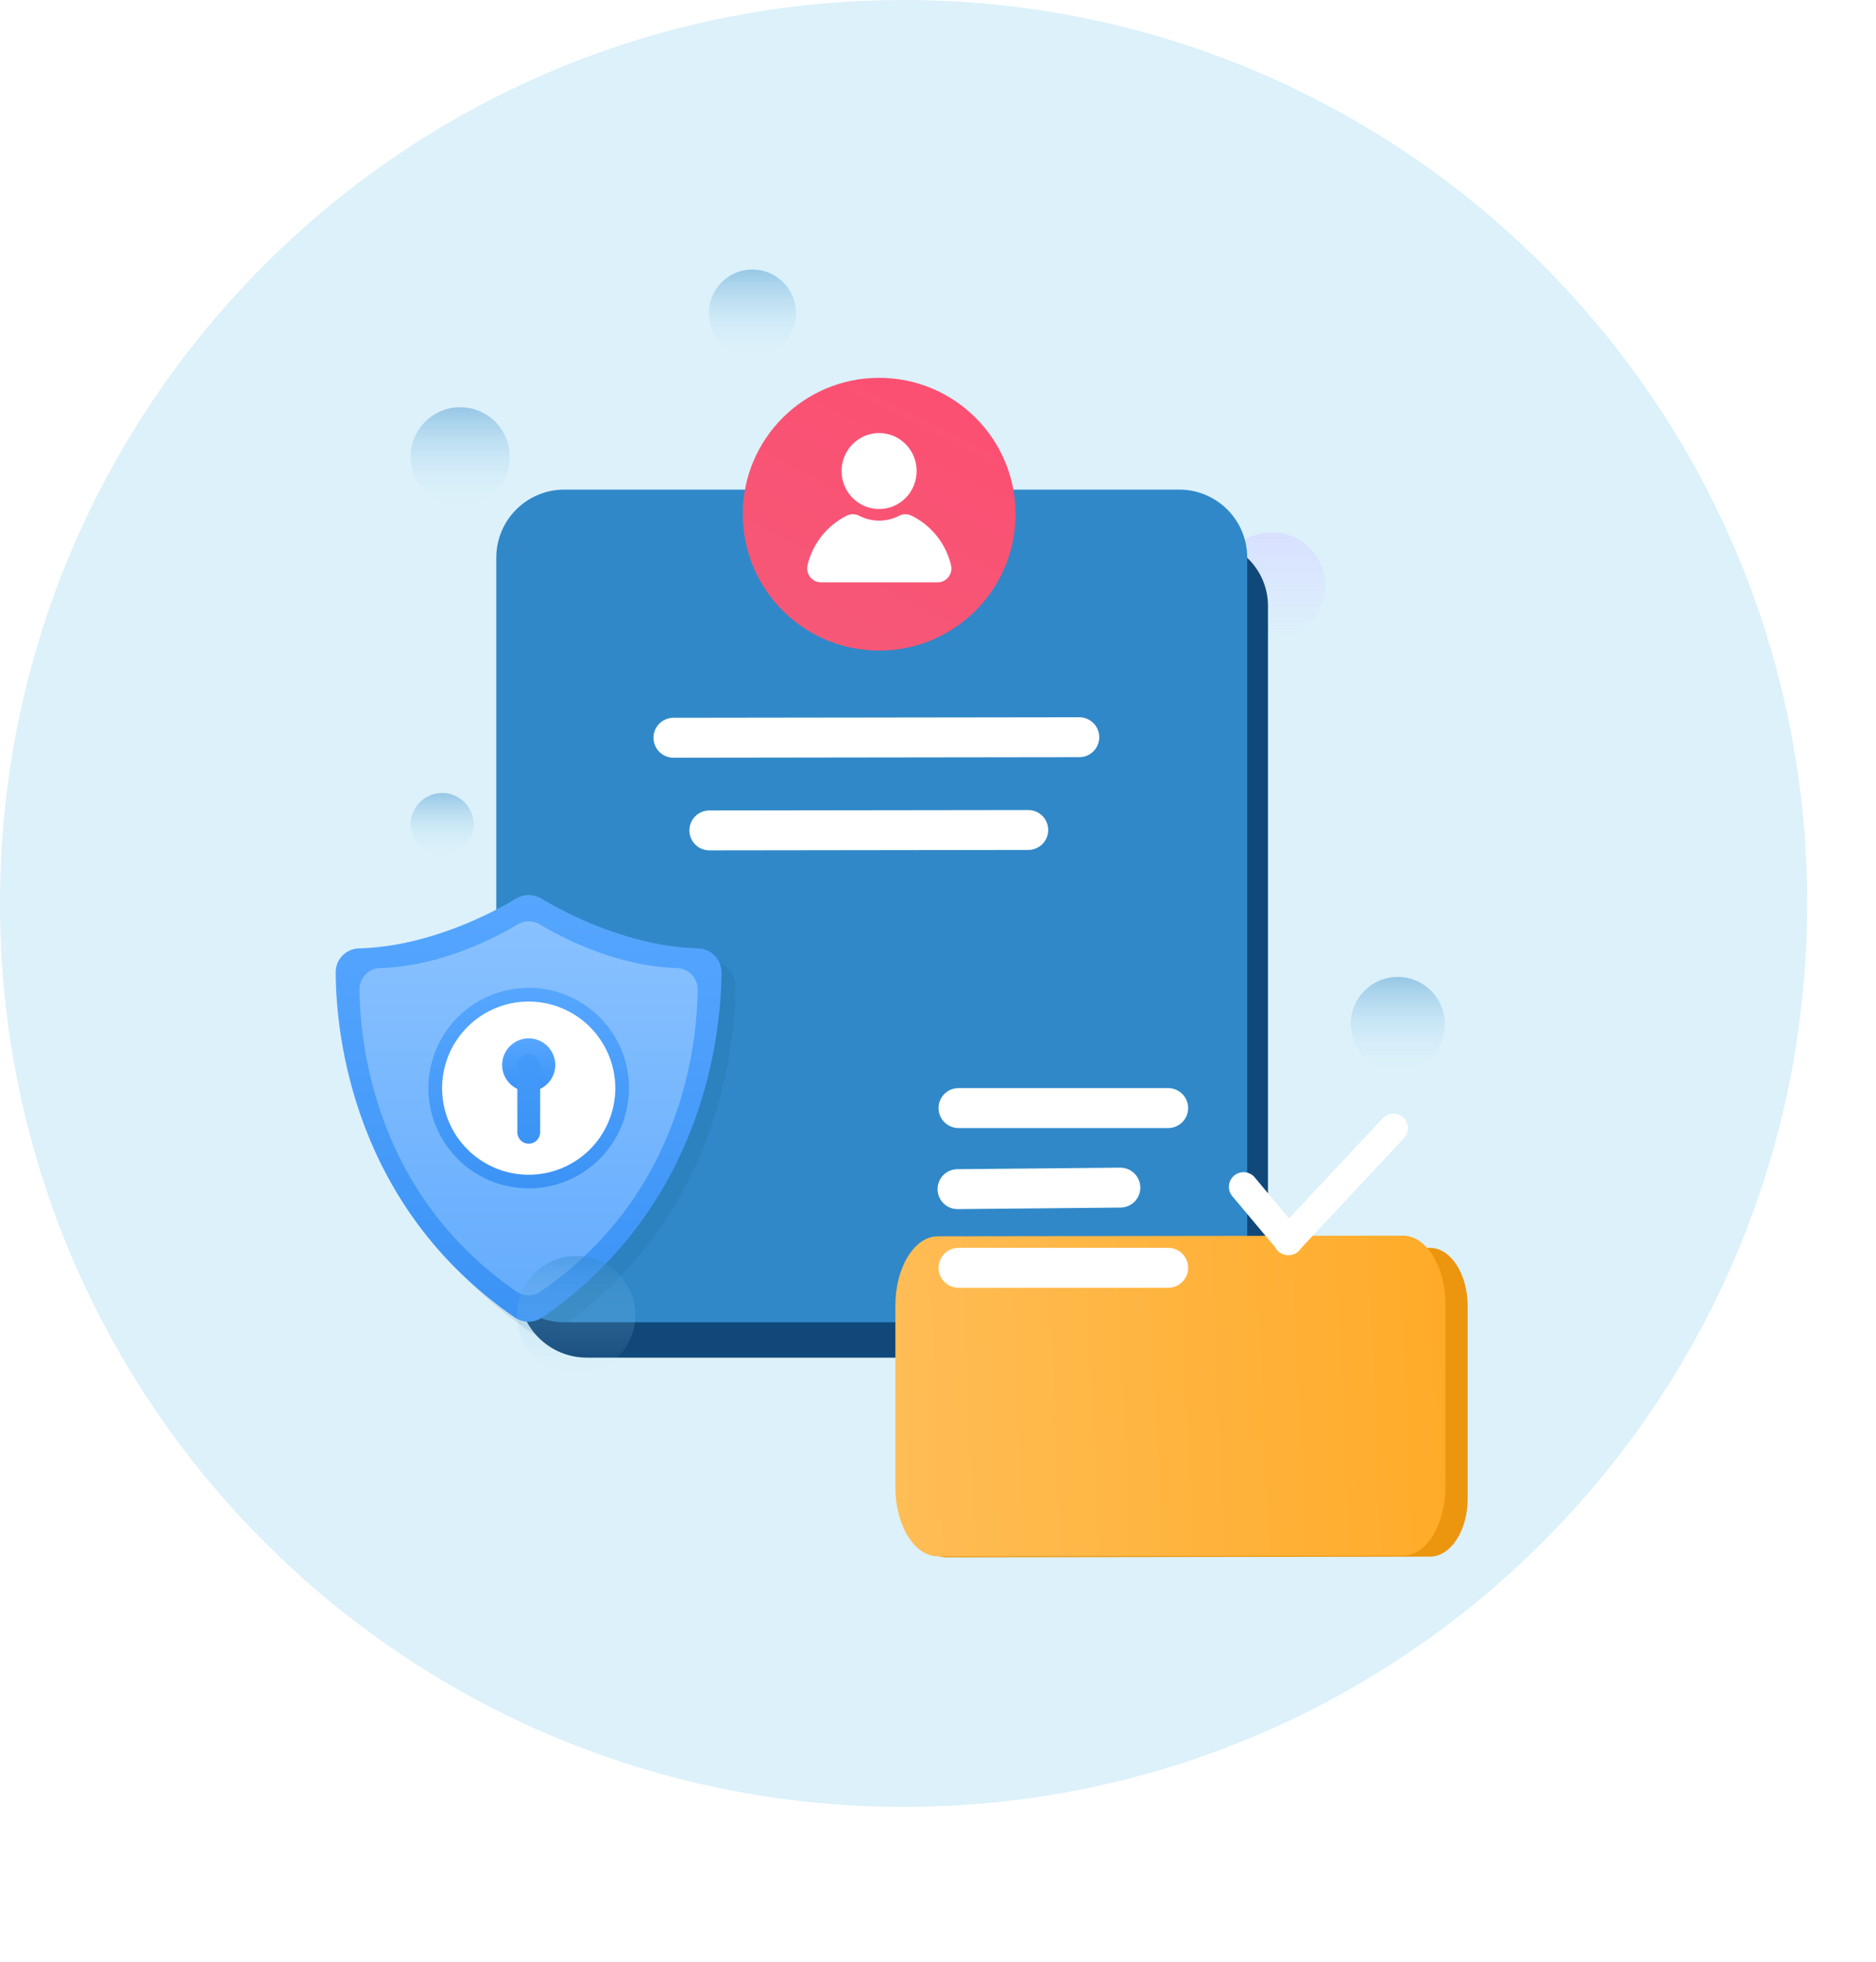
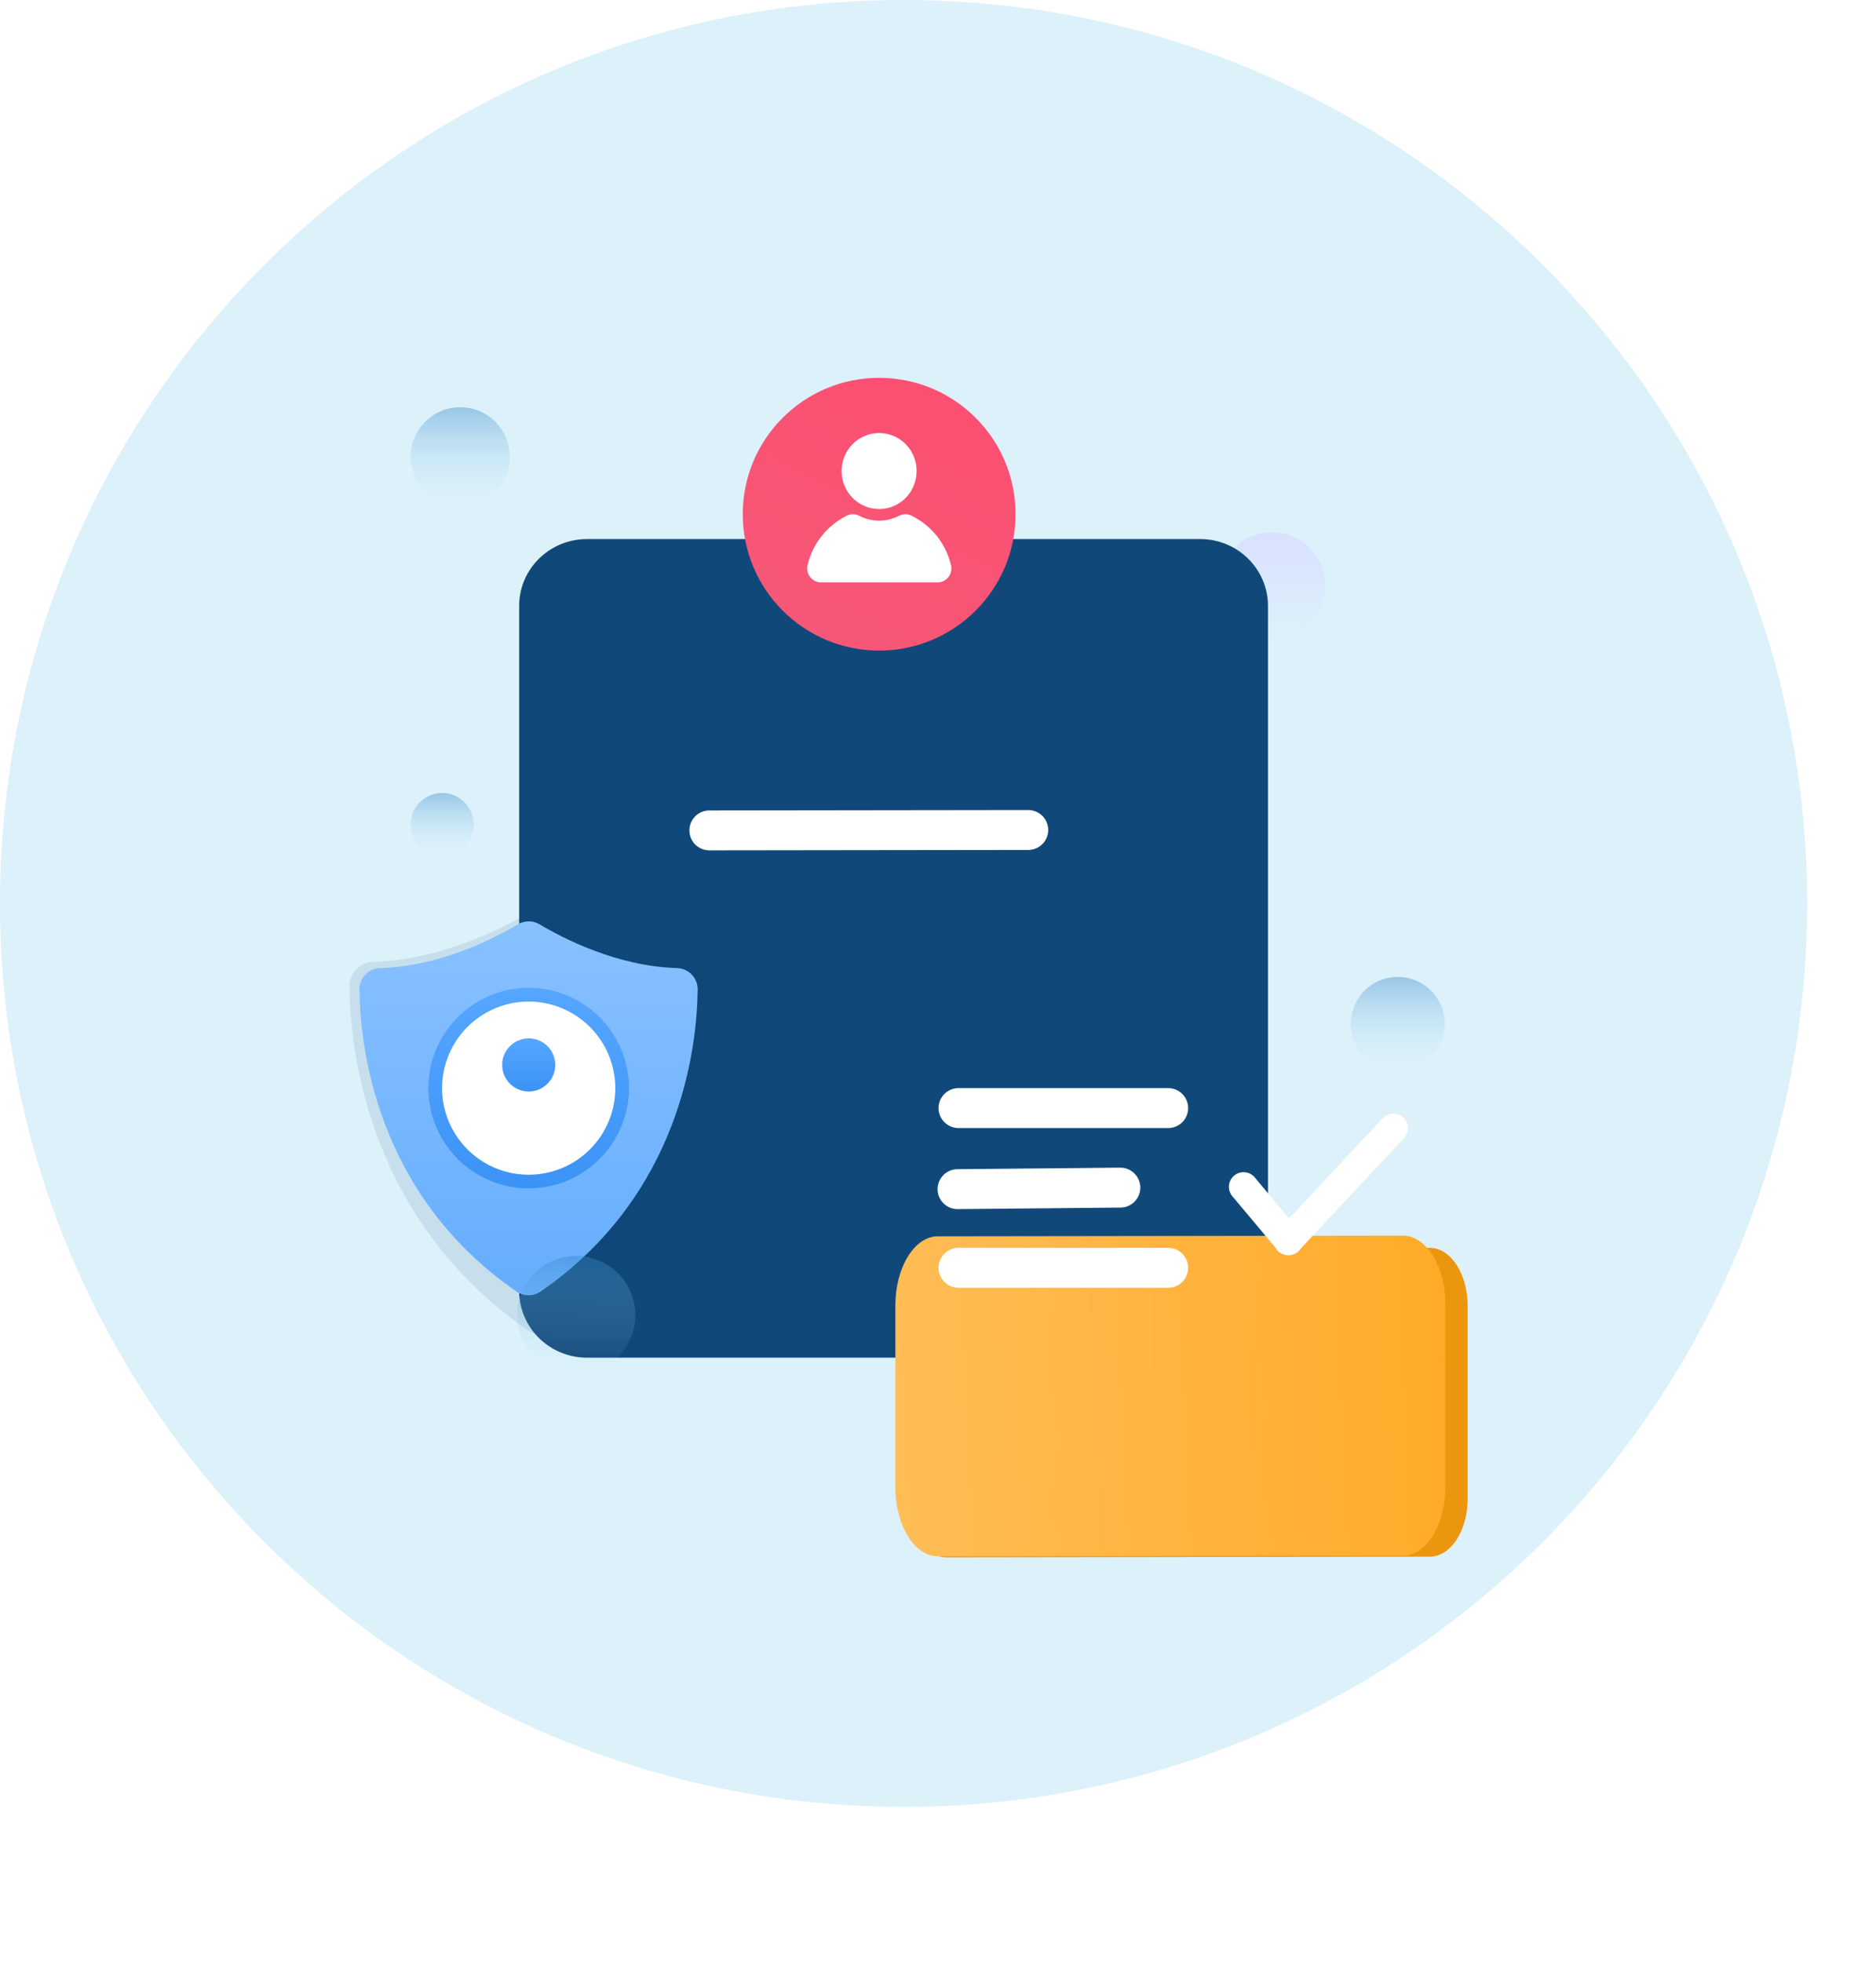
<svg xmlns="http://www.w3.org/2000/svg" width="109" height="114" viewBox="0 0 109 114" fill="none">
  <g id="Illustration_icon">
    <path id="Vector" d="M52.5 105C81.495 105 105 81.495 105 52.5C105 23.505 81.495 0 52.5 0C23.505 0 0 23.505 0 52.5C0 81.495 23.505 105 52.5 105Z" fill="#DCF1FA" />
    <path id="Vector_2" d="M26.739 29.424C28.329 29.424 29.618 28.135 29.618 26.545C29.618 24.955 28.329 23.666 26.739 23.666C25.148 23.666 23.859 24.955 23.859 26.545C23.859 28.135 25.148 29.424 26.739 29.424Z" fill="url(#paint0_linear_2181_62862)" />
    <path id="Vector_3" d="M65.553 88.757C67.155 88.757 68.453 87.458 68.453 85.856C68.453 84.254 67.155 82.956 65.553 82.956C63.951 82.956 62.652 84.254 62.652 85.856C62.652 87.458 63.951 88.757 65.553 88.757Z" fill="url(#paint1_linear_2181_62862)" />
    <path id="Vector_4" d="M73.898 37.127C75.609 37.127 76.995 35.741 76.995 34.03C76.995 32.32 75.609 30.933 73.898 30.933C72.187 30.933 70.801 32.32 70.801 34.03C70.801 35.741 72.187 37.127 73.898 37.127Z" fill="url(#paint2_linear_2181_62862)" />
    <path id="Vector_5" d="M25.69 49.745C26.701 49.745 27.521 48.925 27.521 47.914C27.521 46.903 26.701 46.083 25.69 46.083C24.679 46.083 23.859 46.903 23.859 47.914C23.859 48.925 24.679 49.745 25.69 49.745Z" fill="url(#paint3_linear_2181_62862)" />
    <g id="Vector_6" filter="url(#filter0_d_2181_62862)">
      <path d="M69.731 29.006H34.105C31.928 29.006 30.164 30.745 30.164 32.891V72.689C30.164 74.835 31.928 76.575 34.105 76.575H69.731C71.908 76.575 73.672 74.835 73.672 72.689V32.891C73.672 30.745 71.908 29.006 69.731 29.006Z" fill="#11487A" />
    </g>
-     <path id="Vector_7" d="M68.515 28.452H32.788C30.605 28.452 28.836 30.221 28.836 32.404V72.886C28.836 75.068 30.605 76.838 32.788 76.838H68.515C70.697 76.838 72.466 75.068 72.466 72.886V32.404C72.466 30.221 70.697 28.452 68.515 28.452Z" fill="#3088C8" />
    <path id="Vector_8" d="M51.081 37.806C55.458 37.806 59.006 34.258 59.006 29.881C59.006 25.504 55.458 21.956 51.081 21.956C46.704 21.956 43.156 25.504 43.156 29.881C43.156 34.258 46.704 37.806 51.081 37.806Z" fill="url(#paint4_linear_2181_62862)" />
    <path id="Vector_9" d="M51.079 29.581C52.283 29.581 53.259 28.592 53.259 27.373C53.259 26.153 52.283 25.165 51.079 25.165C49.874 25.165 48.898 26.153 48.898 27.373C48.898 28.592 49.874 29.581 51.079 29.581Z" fill="white" />
    <path id="Vector_10" d="M52.95 29.96C52.837 29.906 52.712 29.879 52.587 29.882C52.461 29.885 52.337 29.918 52.227 29.978C51.872 30.16 51.479 30.255 51.08 30.255C50.681 30.255 50.288 30.16 49.933 29.978C49.822 29.918 49.699 29.885 49.573 29.882C49.447 29.879 49.323 29.906 49.209 29.96C48.641 30.243 48.141 30.647 47.745 31.144C47.35 31.641 47.069 32.218 46.922 32.836C46.893 32.955 46.891 33.079 46.916 33.199C46.941 33.318 46.993 33.431 47.068 33.528C47.143 33.624 47.239 33.703 47.348 33.758C47.458 33.812 47.578 33.842 47.7 33.843H54.476C54.599 33.842 54.72 33.813 54.829 33.759C54.939 33.704 55.035 33.626 55.11 33.529C55.185 33.432 55.237 33.319 55.262 33.199C55.287 33.079 55.285 32.955 55.255 32.836C55.107 32.217 54.823 31.637 54.425 31.14C54.026 30.643 53.523 30.24 52.95 29.96Z" fill="white" />
-     <path id="Vector_11" d="M39.129 42.872L62.709 42.841" stroke="white" stroke-width="2.32" stroke-linecap="round" stroke-linejoin="round" />
    <path id="Vector_12" d="M41.215 48.256L59.743 48.232" stroke="white" stroke-width="2.32" stroke-linecap="round" stroke-linejoin="round" />
    <path id="Vector_13" opacity="0.1" d="M41.38 55.895C37.358 55.781 33.735 53.885 32.244 52.992C32.027 52.86 31.778 52.79 31.524 52.79C31.27 52.79 31.021 52.86 30.804 52.992C29.313 53.885 25.689 55.781 21.668 55.895C21.3 55.906 20.952 56.061 20.697 56.326C20.442 56.592 20.301 56.946 20.305 57.314C20.336 61 21.374 70.9 30.718 77.337C30.953 77.499 31.231 77.586 31.517 77.586C31.802 77.586 32.081 77.499 32.316 77.337C41.66 70.9 42.698 61 42.736 57.314C42.74 56.947 42.6 56.594 42.347 56.328C42.093 56.063 41.746 55.908 41.38 55.895Z" fill="#134175" />
-     <path id="Vector_14" d="M40.576 55.112C36.554 54.998 32.931 53.102 31.44 52.209C31.222 52.08 30.973 52.012 30.72 52.012C30.467 52.012 30.218 52.08 30 52.209C28.512 53.102 24.889 54.998 20.864 55.112C20.682 55.115 20.501 55.155 20.334 55.228C20.167 55.301 20.015 55.407 19.889 55.538C19.762 55.67 19.663 55.826 19.597 55.996C19.531 56.167 19.5 56.349 19.504 56.531C19.525 60.234 20.563 70.117 29.907 76.557C30.142 76.72 30.422 76.807 30.708 76.807C30.994 76.807 31.273 76.72 31.509 76.557C40.852 70.117 41.891 60.217 41.925 56.531C41.929 56.166 41.79 55.813 41.538 55.548C41.286 55.283 40.941 55.127 40.576 55.112Z" fill="url(#paint5_linear_2181_62862)" />
    <path id="Vector_15" d="M39.359 56.257C35.833 56.16 32.656 54.496 31.352 53.714C31.16 53.6 30.942 53.54 30.72 53.54C30.498 53.54 30.279 53.6 30.088 53.714C28.78 54.496 25.59 56.16 22.081 56.257C21.758 56.267 21.453 56.403 21.229 56.636C21.006 56.869 20.883 57.18 20.887 57.503C20.918 60.735 21.814 69.414 30.019 75.058C30.224 75.197 30.465 75.27 30.711 75.27C30.958 75.27 31.199 75.197 31.403 75.058C39.605 69.414 40.505 60.735 40.536 57.503C40.54 57.183 40.419 56.874 40.2 56.642C39.98 56.41 39.679 56.272 39.359 56.257Z" fill="url(#paint6_linear_2181_62862)" />
    <path id="Vector_16" d="M30.719 68.664C33.717 68.664 36.148 66.233 36.148 63.234C36.148 60.236 33.717 57.805 30.719 57.805C27.72 57.805 25.289 60.236 25.289 63.234C25.289 66.233 27.72 68.664 30.719 68.664Z" fill="white" />
    <path id="Vector_17" d="M30.718 69.058C29.566 69.058 28.439 68.716 27.48 68.076C26.522 67.435 25.775 66.525 25.334 65.46C24.893 64.395 24.778 63.223 25.003 62.092C25.228 60.962 25.783 59.923 26.599 59.108C27.414 58.294 28.453 57.739 29.583 57.514C30.714 57.29 31.886 57.406 32.951 57.847C34.016 58.289 34.925 59.036 35.565 59.995C36.205 60.954 36.546 62.081 36.546 63.234C36.544 64.779 35.929 66.259 34.837 67.351C33.744 68.443 32.263 69.057 30.718 69.058ZM30.718 58.202C29.723 58.202 28.75 58.497 27.923 59.05C27.095 59.603 26.45 60.389 26.07 61.308C25.689 62.228 25.589 63.239 25.783 64.216C25.977 65.192 26.457 66.088 27.16 66.792C27.864 67.496 28.761 67.975 29.737 68.169C30.713 68.363 31.724 68.263 32.644 67.882C33.563 67.502 34.349 66.857 34.902 66.029C35.455 65.202 35.75 64.229 35.75 63.234C35.749 61.9 35.218 60.62 34.275 59.677C33.332 58.734 32.052 58.203 30.718 58.202Z" fill="url(#paint7_linear_2181_62862)" />
    <path id="Vector_18" d="M30.719 63.428C31.572 63.428 32.263 62.737 32.263 61.885C32.263 61.032 31.572 60.341 30.719 60.341C29.867 60.341 29.176 61.032 29.176 61.885C29.176 62.737 29.867 63.428 30.719 63.428Z" fill="url(#paint8_linear_2181_62862)" />
-     <path id="Vector_19" d="M30.72 66.463C30.633 66.463 30.546 66.445 30.466 66.412C30.385 66.379 30.312 66.329 30.251 66.268C30.189 66.206 30.141 66.133 30.108 66.052C30.075 65.972 30.058 65.885 30.059 65.798V61.888C30.071 61.72 30.146 61.564 30.269 61.449C30.392 61.335 30.553 61.271 30.721 61.271C30.889 61.271 31.051 61.335 31.174 61.449C31.297 61.564 31.372 61.72 31.384 61.888V65.798C31.384 65.974 31.314 66.143 31.189 66.268C31.065 66.393 30.896 66.463 30.72 66.463Z" fill="url(#paint9_linear_2181_62862)" />
    <path id="Vector_20" d="M33.48 79.855C35.376 79.855 36.913 78.318 36.913 76.422C36.913 74.526 35.376 72.989 33.48 72.989C31.584 72.989 30.047 74.526 30.047 76.422C30.047 78.318 31.584 79.855 33.48 79.855Z" fill="url(#paint10_linear_2181_62862)" />
-     <path id="Vector_21" d="M43.717 20.722C45.114 20.722 46.247 19.59 46.247 18.192C46.247 16.795 45.114 15.663 43.717 15.663C42.32 15.663 41.188 16.795 41.188 18.192C41.188 19.59 42.32 20.722 43.717 20.722Z" fill="url(#paint11_linear_2181_62862)" />
    <path id="Vector_22" d="M81.215 62.23C82.723 62.23 83.945 61.008 83.945 59.5C83.945 57.992 82.723 56.77 81.215 56.77C79.707 56.77 78.484 57.992 78.484 59.5C78.484 61.008 79.707 62.23 81.215 62.23Z" fill="url(#paint12_linear_2181_62862)" />
    <g id="Vector_23" filter="url(#filter1_d_2181_62862)">
      <path d="M83.091 78.855L54.984 78.895C53.774 78.895 52.793 77.379 52.789 75.509V64.341C52.789 62.468 53.767 60.952 54.977 60.948L83.084 60.912C84.29 60.912 85.272 62.424 85.275 64.294V75.466C85.279 77.336 84.297 78.852 83.091 78.855Z" fill="#EC950F" />
    </g>
    <g id="Vector_24" filter="url(#filter2_d_2181_62862)">
      <path d="M81.518 78.8L54.494 78.838C53.131 78.838 52.023 77.042 52.023 74.82V64.269C52.023 62.047 53.127 60.244 54.491 60.241L81.514 60.203C82.878 60.203 83.985 61.999 83.985 64.22V74.775C83.985 76.997 82.881 78.8 81.518 78.8Z" fill="url(#paint13_linear_2181_62862)" />
    </g>
    <path id="Vector_25" d="M81.541 64.943C81.46 64.867 81.364 64.807 81.26 64.768C81.155 64.728 81.044 64.71 80.933 64.713C80.821 64.717 80.711 64.742 80.609 64.788C80.508 64.834 80.416 64.9 80.34 64.981L74.893 70.806L72.872 68.383C72.723 68.225 72.519 68.131 72.302 68.118C72.085 68.106 71.872 68.177 71.706 68.317C71.54 68.456 71.433 68.654 71.408 68.87C71.383 69.085 71.441 69.303 71.571 69.477L74.09 72.481C74.133 72.567 74.19 72.645 74.26 72.712C74.418 72.859 74.626 72.94 74.841 72.941H74.872C75.072 72.941 75.265 72.871 75.419 72.743C75.489 72.681 75.55 72.609 75.599 72.529L81.586 66.13C81.734 65.966 81.813 65.749 81.805 65.528C81.796 65.306 81.701 65.096 81.541 64.943Z" fill="white" />
    <path id="Vector_26" d="M55.635 69.103L65.095 69.014" stroke="white" stroke-width="2.32" stroke-linecap="round" stroke-linejoin="round" />
    <path id="Vector_27" d="M55.691 64.392H67.874" stroke="white" stroke-width="2.32" stroke-linecap="round" stroke-linejoin="round" />
    <path id="Vector_28" d="M55.691 73.674H67.874" stroke="white" stroke-width="2.32" stroke-linecap="round" stroke-linejoin="round" />
  </g>
  <defs>
    <filter id="filter0_d_2181_62862" x="25.523" y="26.685" width="52.79" height="56.851" filterUnits="userSpaceOnUse" color-interpolation-filters="sRGB">
      <feFlood flood-opacity="0" result="BackgroundImageFix" />
      <feColorMatrix in="SourceAlpha" type="matrix" values="0 0 0 0 0 0 0 0 0 0 0 0 0 0 0 0 0 0 127 0" result="hardAlpha" />
      <feOffset dy="2.32" />
      <feGaussianBlur stdDeviation="2.32" />
      <feColorMatrix type="matrix" values="0 0 0 0 0 0 0 0 0 0 0 0 0 0 0 0 0 0 0.12 0" />
      <feBlend mode="normal" in2="BackgroundImageFix" result="effect1_dropShadow_2181_62862" />
      <feBlend mode="normal" in="SourceGraphic" in2="effect1_dropShadow_2181_62862" result="shape" />
    </filter>
    <filter id="filter1_d_2181_62862" x="29.585" y="49.309" width="78.893" height="64.392" filterUnits="userSpaceOnUse" color-interpolation-filters="sRGB">
      <feFlood flood-opacity="0" result="BackgroundImageFix" />
      <feColorMatrix in="SourceAlpha" type="matrix" values="0 0 0 0 0 0 0 0 0 0 0 0 0 0 0 0 0 0 127 0" result="hardAlpha" />
      <feOffset dy="11.602" />
      <feGaussianBlur stdDeviation="11.602" />
      <feColorMatrix type="matrix" values="0 0 0 0 0 0 0 0 0 0 0 0 0 0 0 0 0 0 0.04 0" />
      <feBlend mode="normal" in2="BackgroundImageFix" result="effect1_dropShadow_2181_62862" />
      <feBlend mode="normal" in="SourceGraphic" in2="effect1_dropShadow_2181_62862" result="shape" />
    </filter>
    <filter id="filter2_d_2181_62862" x="28.819" y="48.6" width="78.37" height="65.044" filterUnits="userSpaceOnUse" color-interpolation-filters="sRGB">
      <feFlood flood-opacity="0" result="BackgroundImageFix" />
      <feColorMatrix in="SourceAlpha" type="matrix" values="0 0 0 0 0 0 0 0 0 0 0 0 0 0 0 0 0 0 127 0" result="hardAlpha" />
      <feOffset dy="11.602" />
      <feGaussianBlur stdDeviation="11.602" />
      <feColorMatrix type="matrix" values="0 0 0 0 0 0 0 0 0 0 0 0 0 0 0 0 0 0 0.04 0" />
      <feBlend mode="normal" in2="BackgroundImageFix" result="effect1_dropShadow_2181_62862" />
      <feBlend mode="normal" in="SourceGraphic" in2="effect1_dropShadow_2181_62862" result="shape" />
    </filter>
    <linearGradient id="paint0_linear_2181_62862" x1="26.739" y1="23.666" x2="26.739" y2="29.424" gradientUnits="userSpaceOnUse">
      <stop stop-color="#3088C8" stop-opacity="0.4" />
      <stop offset="1" stop-color="#CBF0FD" stop-opacity="0" />
    </linearGradient>
    <linearGradient id="paint1_linear_2181_62862" x1="65.553" y1="82.956" x2="65.553" y2="88.757" gradientUnits="userSpaceOnUse">
      <stop stop-color="#3088C8" stop-opacity="0.4" />
      <stop offset="1" stop-color="#CBF0FD" stop-opacity="0" />
    </linearGradient>
    <linearGradient id="paint2_linear_2181_62862" x1="73.898" y1="30.933" x2="73.898" y2="37.127" gradientUnits="userSpaceOnUse">
      <stop stop-color="#D9E0FF" />
      <stop offset="1" stop-color="#D9E0FF" stop-opacity="0" />
    </linearGradient>
    <linearGradient id="paint3_linear_2181_62862" x1="25.69" y1="46.083" x2="25.69" y2="49.745" gradientUnits="userSpaceOnUse">
      <stop stop-color="#3088C8" stop-opacity="0.4" />
      <stop offset="1" stop-color="#CBF0FD" stop-opacity="0" />
    </linearGradient>
    <linearGradient id="paint4_linear_2181_62862" x1="51.081" y1="21.956" x2="43.053" y2="37.723" gradientUnits="userSpaceOnUse">
      <stop stop-color="#FB5072" />
      <stop offset="1" stop-color="#F55978" />
    </linearGradient>
    <linearGradient id="paint5_linear_2181_62862" x1="30.715" y1="52.012" x2="30.715" y2="76.807" gradientUnits="userSpaceOnUse">
      <stop stop-color="#56A6FF" />
      <stop offset="1" stop-color="#3B93F5" />
    </linearGradient>
    <linearGradient id="paint6_linear_2181_62862" x1="30.711" y1="53.54" x2="30.711" y2="75.27" gradientUnits="userSpaceOnUse">
      <stop stop-color="#89C1FF" />
      <stop offset="1" stop-color="#65ADFD" />
    </linearGradient>
    <linearGradient id="paint7_linear_2181_62862" x1="30.718" y1="57.403" x2="30.718" y2="69.058" gradientUnits="userSpaceOnUse">
      <stop stop-color="#56A6FF" />
      <stop offset="1" stop-color="#3B93F5" />
    </linearGradient>
    <linearGradient id="paint8_linear_2181_62862" x1="30.719" y1="60.341" x2="30.719" y2="63.428" gradientUnits="userSpaceOnUse">
      <stop stop-color="#56A6FF" />
      <stop offset="1" stop-color="#3B93F5" />
    </linearGradient>
    <linearGradient id="paint9_linear_2181_62862" x1="30.721" y1="61.271" x2="30.721" y2="66.463" gradientUnits="userSpaceOnUse">
      <stop stop-color="#449AF9" />
      <stop offset="1" stop-color="#3B93F5" />
    </linearGradient>
    <linearGradient id="paint10_linear_2181_62862" x1="33.48" y1="72.989" x2="33.48" y2="79.855" gradientUnits="userSpaceOnUse">
      <stop stop-color="#3088C8" stop-opacity="0.4" />
      <stop offset="1" stop-color="#CBF0FD" stop-opacity="0" />
    </linearGradient>
    <linearGradient id="paint11_linear_2181_62862" x1="43.717" y1="15.663" x2="43.717" y2="20.722" gradientUnits="userSpaceOnUse">
      <stop stop-color="#3088C8" stop-opacity="0.4" />
      <stop offset="1" stop-color="#CBF0FD" stop-opacity="0" />
    </linearGradient>
    <linearGradient id="paint12_linear_2181_62862" x1="81.215" y1="56.77" x2="81.215" y2="62.23" gradientUnits="userSpaceOnUse">
      <stop stop-color="#3088C8" stop-opacity="0.4" />
      <stop offset="1" stop-color="#CBF0FD" stop-opacity="0" />
    </linearGradient>
    <linearGradient id="paint13_linear_2181_62862" x1="52.023" y1="78.838" x2="84.732" y2="77.419" gradientUnits="userSpaceOnUse">
      <stop stop-color="#FFBD56" />
      <stop offset="1" stop-color="#FFAB28" />
    </linearGradient>
  </defs>
</svg>